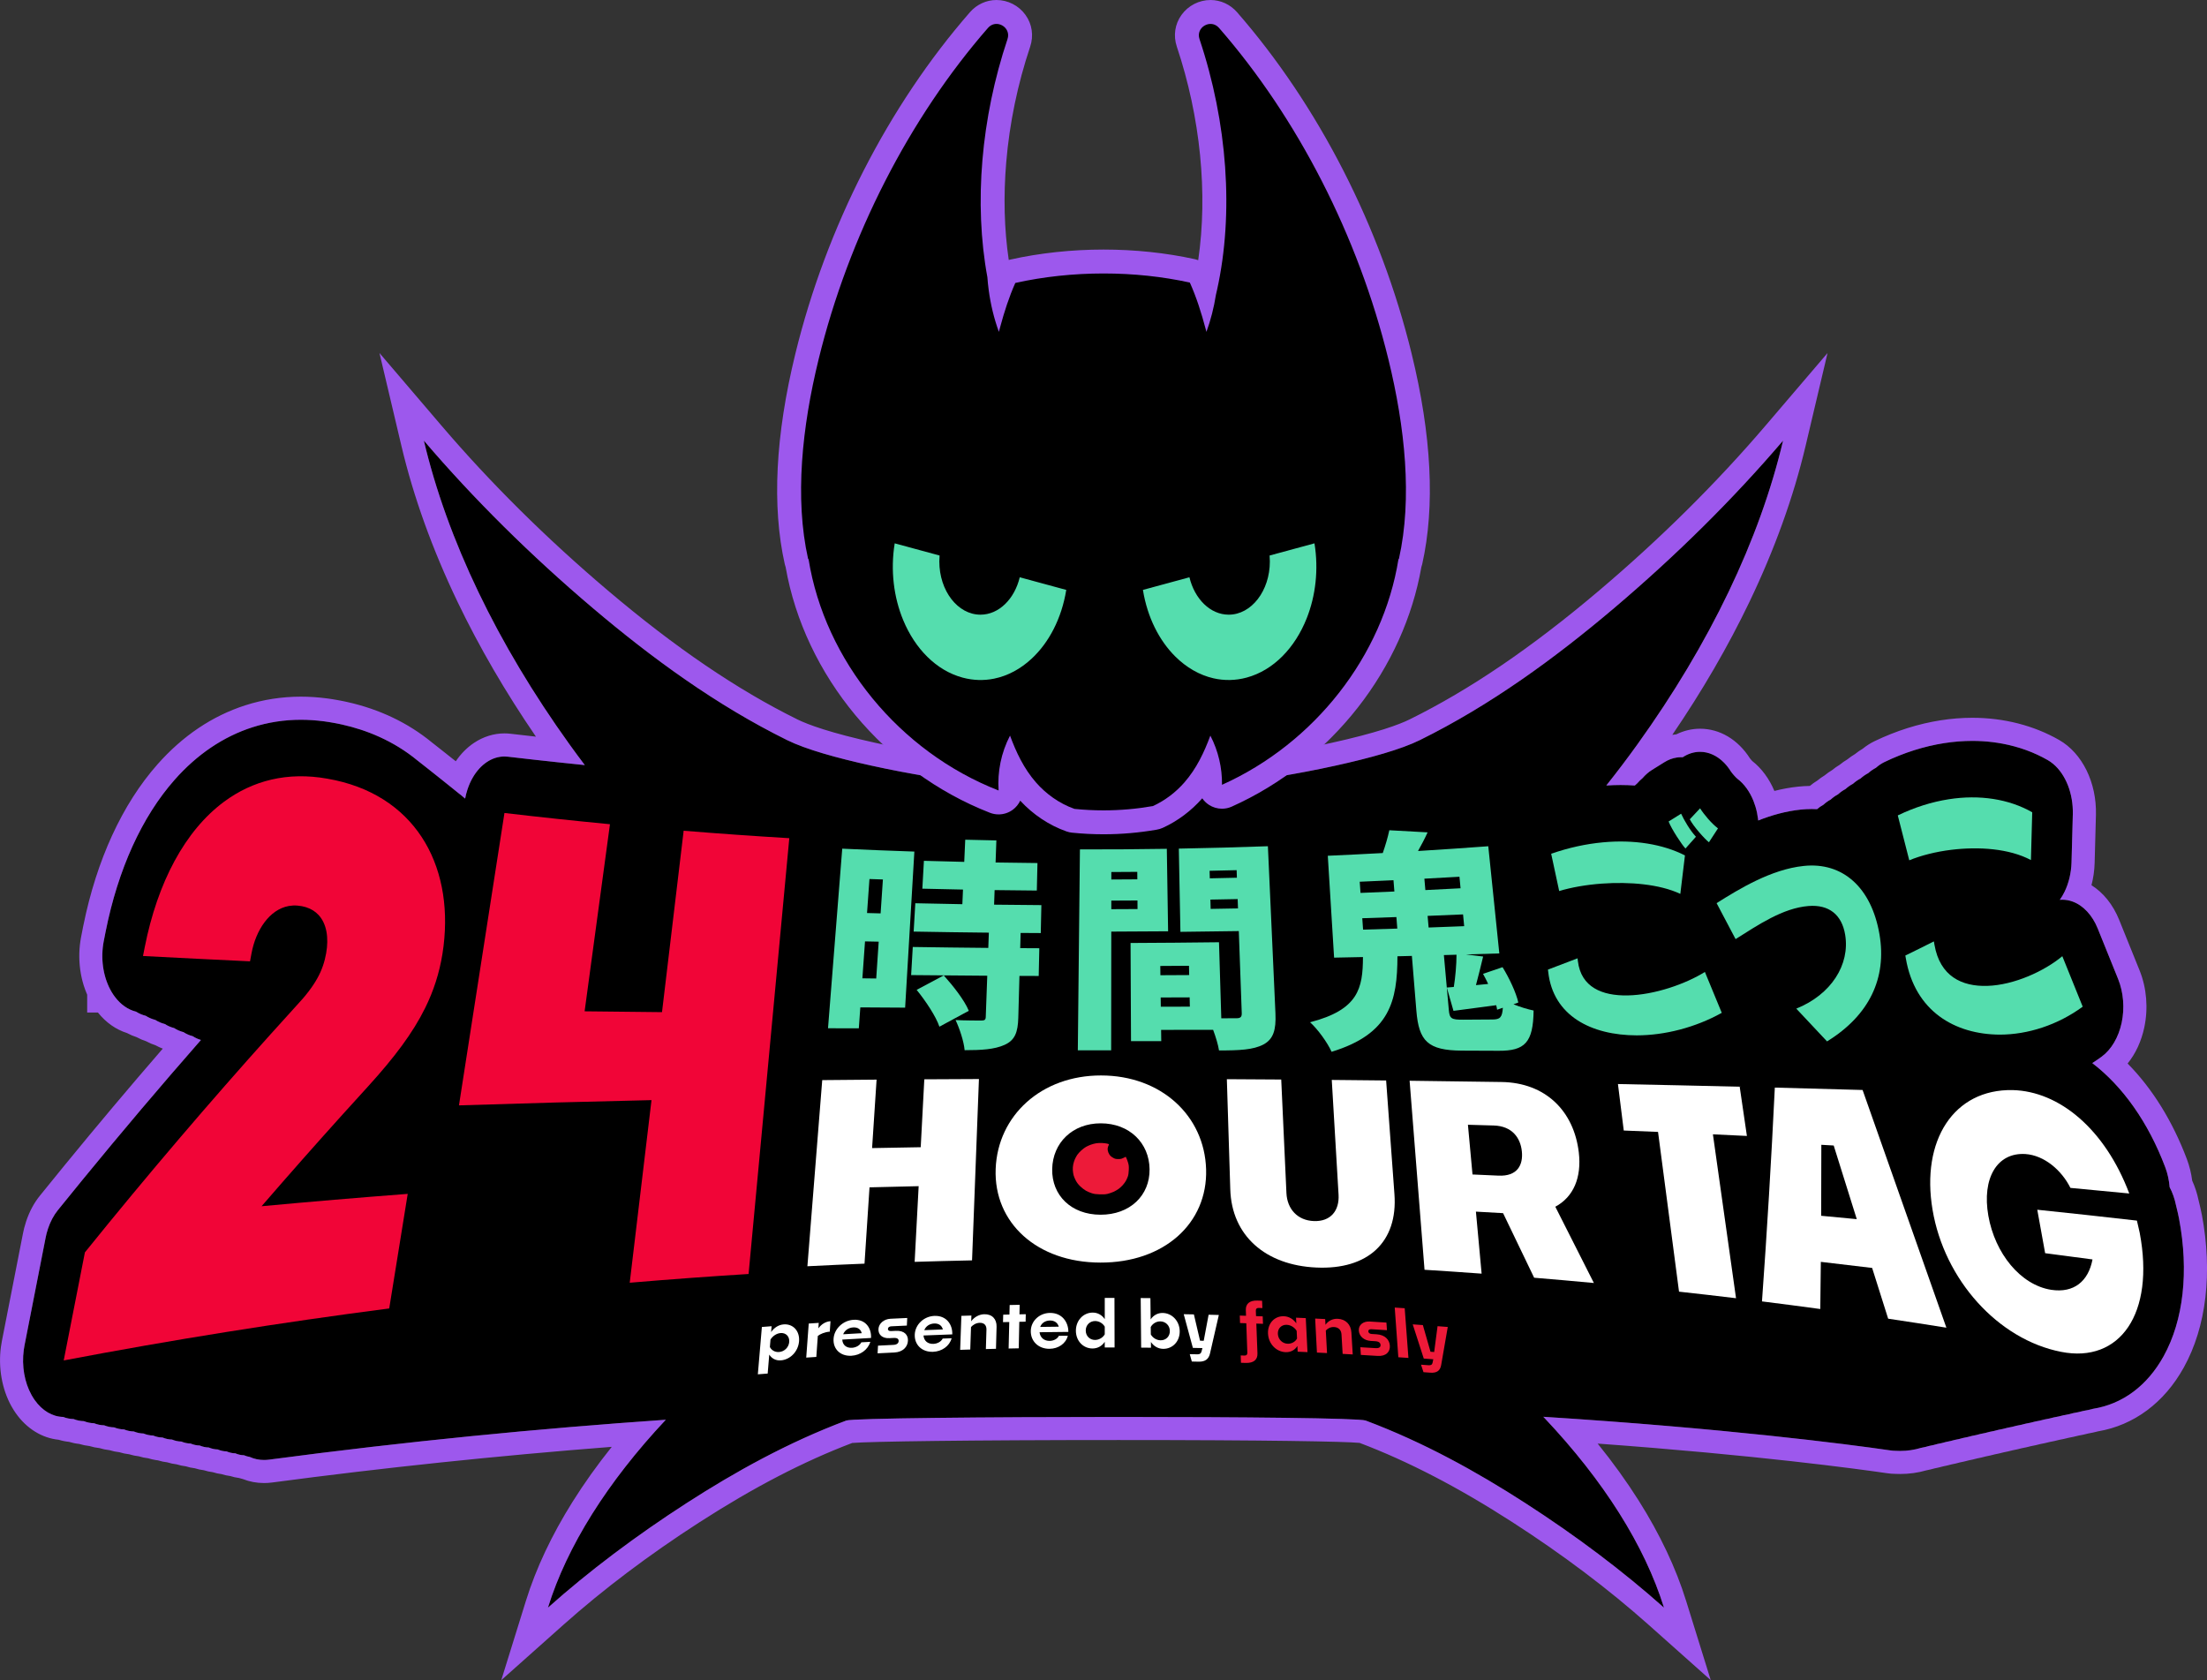
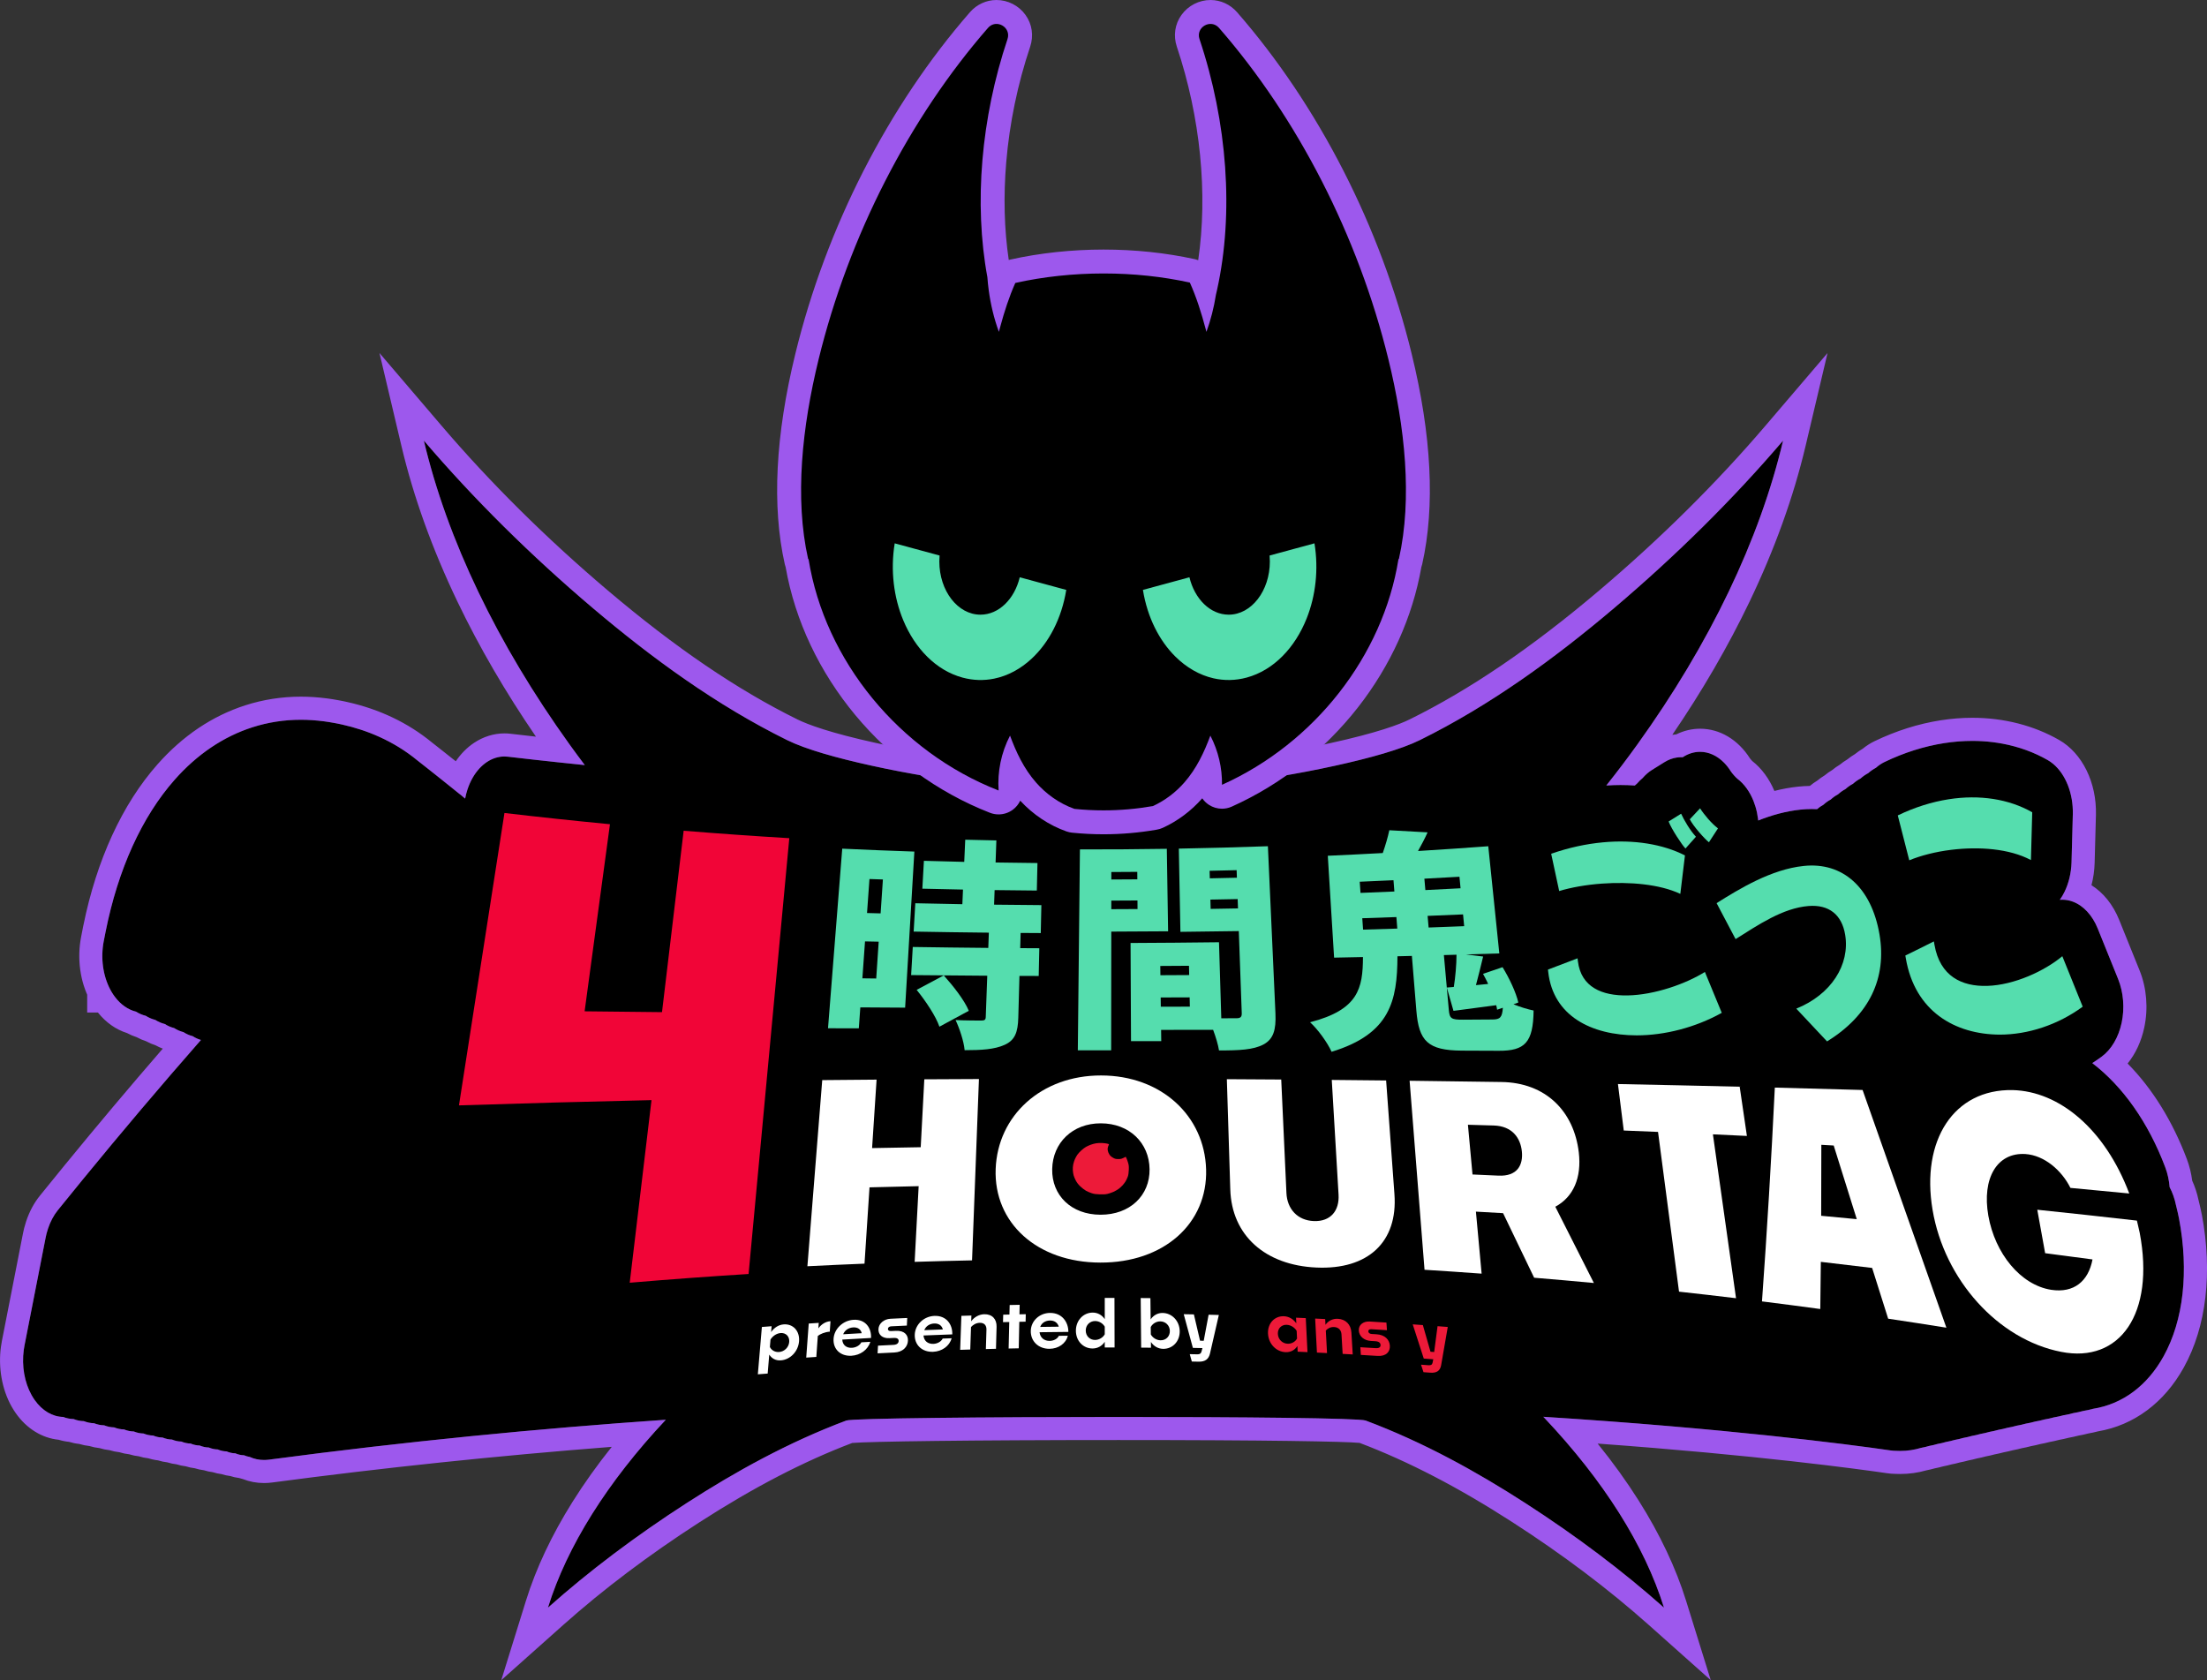
<svg xmlns="http://www.w3.org/2000/svg" viewBox="0 0 5715.89 4351.47" data-name="Layer 2" id="Layer_2">
  <rect x="0" y="0" width="5715.89" height="4351.47" fill="#333333" stroke="none" />
  <defs>
    <style>
      .cls-1 {
        fill: #55ddae;
      }

      .cls-2 {
        fill: #fff;
      }

      .cls-3 {
        fill: #9d58ed;
      }

      .cls-4 {
        fill: #f10537;
      }

      .cls-5 {
        fill: #ed1a39;
      }
    </style>
  </defs>
  <g data-name="PDS Layout" id="PDS_Layout">
    <path d="M5603.55,3512.4c-42.55,76.74-106.52,124-182.79,136.18-8.36,2.32-16.91,4.17-25.62,5.57-8.29,2.31-16.75,4.15-25.38,5.54-8.2,2.29-16.58,4.13-25.11,5.51-8.13,2.28-16.42,4.11-24.87,5.48-8.04,2.27-16.26,4.09-24.62,5.46-7.96,2.26-16.08,4.07-24.37,5.43-7.88,2.25-15.92,4.05-24.13,5.4-7.81,2.24-15.77,4.03-23.89,5.38-7.72,2.23-15.61,4.01-23.65,5.35-7.64,2.22-15.45,3.99-23.4,5.32-7.58,2.2-15.3,3.97-23.18,5.3-7.49,2.19-15.16,3.95-22.95,5.27-7.42,2.18-15,3.93-22.72,5.24-7.35,2.17-14.84,3.91-22.49,5.22-7.27,2.16-14.69,3.89-22.27,5.19-7.2,2.15-14.55,3.87-22.04,5.17-7.13,2.14-14.4,3.85-21.82,5.14-7.06,2.13-14.27,3.83-21.6,5.11-6.98,2.12-14.12,3.81-21.4,5.09-17.17,5.24-35.23,7.93-54.02,7.93-3.69,0-7.4-.11-11.13-.31h-.04c-4.54,0-9.15-.32-13.78-1-114.62-16.73-433.1-57.6-899.25-87.12.87.92,1.77,1.83,2.63,2.75,153.92,162.86,260.08,331.27,309.89,491.56-106-94.43-227.03-185.67-359.68-271.18-124.84-80.46-262.26-156.9-412.98-213.43-16.97-6.36-323.74-9.26-640.08-9.26-339.08,0-689.16,3.32-704.97,9.26-150.73,56.53-288.16,132.97-412.98,213.43-132.67,85.5-253.69,176.74-359.69,271.18,49.31-158.69,153.88-325.33,305.3-486.66-328.64,22.72-672.69,56.13-1027.33,103.32-4.49.6-8.91.89-13.31.89-13.04,0-25.61-2.63-37.06-7.9-5.02-.78-9.96-2.24-14.79-4.33-7.65-.15-15.2-1.85-22.47-4.99-7.74-.16-15.37-1.86-22.72-5.02-7.81-.16-15.52-1.87-22.94-5.04-7.9-.16-15.68-1.88-23.17-5.07-7.98-.16-15.84-1.89-23.42-5.09-8.06-.16-16-1.9-23.65-5.12-8.13-.16-16.16-1.9-23.88-5.14-8.22-.16-16.32-1.91-24.13-5.17-8.29-.16-16.48-1.92-24.36-5.2-2.98-.06-5.94-.28-8.88-.74-3.35-.53-6.66-1.31-9.94-2.35-1.95-.61-3.88-1.34-5.78-2.13-8.48-.16-16.82-1.94-24.87-5.25-8.55-.16-17-1.95-25.11-5.27-8.64-.17-17.16-1.96-25.36-5.3-8.74-.17-17.35-1.97-25.64-5.33-8.81-.17-17.51-1.98-25.87-5.35-8.91-.17-17.7-1.99-26.14-5.38-9-.17-17.87-2-26.41-5.41-9.09-.17-18.06-2.01-26.68-5.44-9.17-.17-18.23-2.02-26.94-5.46-27.68-.51-54.29-16.16-73.83-43.93-1.34-1.88-2.63-3.82-3.88-5.81-1.47-2.31-2.86-4.67-4.2-7.08-18.38-33.06-25.65-75.45-20.12-116.43.52-3.84,1.1-7.68,1.86-11.49l54.87-279.87c.67-3.41,1.42-6.78,2.26-10.11,1.1-4.39,2.42-8.67,3.82-12.88,6.02-18.08,14.62-34.37,25.4-47.74,21.22-26.32,42.48-52.46,63.76-78.48,100.86-123.28,202.57-243.4,306.94-362.46-7.45-2.1-14.65-5.4-21.48-9.84-8.26-2.05-16.26-5.56-23.82-10.45-8.35-2.06-16.43-5.59-24.07-10.5-8.43-2.07-16.61-5.62-24.32-10.55-8.52-2.08-16.77-5.65-24.56-10.6-8.59-2.09-16.93-5.67-24.79-10.66-8.7-2.1-17.12-5.7-25.06-10.71-20.67-4.98-39.79-18.39-54.89-38.51-.07-.1-.16-.19-.23-.29-1.05-1.41-2.06-2.89-3.08-4.37-.35-.52-.73-1-1.07-1.53-1.12-1.68-2.21-3.43-3.27-5.19-.22-.35-.45-.69-.67-1.05-.86-1.46-1.68-2.98-2.51-4.48-.38-.7-.78-1.38-1.16-2.09-.01,0-.01,0-.01,0h0c-.84-1.61-1.64-3.27-2.44-4.91-.32-.65-.65-1.28-.97-1.94-.81-1.76-1.58-3.57-2.35-5.37-.25-.57-.51-1.13-.75-1.7-.7-1.71-1.35-3.45-1.99-5.19-.26-.7-.55-1.38-.81-2.08-.57-1.58-1.07-3.19-1.6-4.79-.29-.89-.61-1.77-.9-2.66-.52-1.72-1-3.47-1.48-5.21-.23-.8-.48-1.59-.7-2.4-.44-1.68-.83-3.38-1.22-5.08-.22-.89-.45-1.78-.65-2.67-.35-1.61-.64-3.23-.94-4.85-.2-1.01-.42-2.01-.6-3.02-.26-1.41-.45-2.84-.67-4.26-.19-1.24-.41-2.47-.57-3.71-.16-1.12-.26-2.25-.39-3.38-.17-1.56-.38-3.11-.52-4.68-.12-1.24-.19-2.5-.28-3.74-.1-1.46-.23-2.91-.32-4.38-.07-1.35-.09-2.71-.13-4.06-.04-1.37-.12-2.74-.13-4.11-.01-1.06.03-2.13.03-3.19.01-1.67,0-3.33.04-5,.03-.97.1-1.94.15-2.91.07-1.76.13-3.53.26-5.29.06-.9.16-1.79.23-2.68.16-1.84.29-3.67.49-5.5.09-.72.2-1.44.29-2.16.23-2,.48-4,.78-6,.1-.7.25-1.39.36-2.09.33-2.01.65-4.01,1.05-6l2.87-14.64,1.57-8v-.02h0c.13-.68.28-1.33.41-2,32.18-161.58,93.98-297.52,178.86-393.51,58.34-65.99,126.48-111.75,201.06-135.72,40.18-12.92,82.24-19.53,125.63-19.53,19.42,0,39.28,1.34,59.29,3.96.7.09,1.39.17,2.09.26,2.05.28,4.09.6,6.16.9,1.41.21,2.82.4,4.22.62,1.44.23,2.86.48,4.3.72,2.02.33,4.02.66,6.04,1.02,3.34.58,6.72,1.2,10.13,1.86.39.08.8.16,1.19.24,1.29.25,2.57.5,3.86.76,1,.21,2.02.42,3.05.64.7.15,1.38.29,2.08.44,1.6.34,3.19.69,4.79,1.05.13.03.25.05.38.08,61.07,13.67,131.38,40.78,194.96,93.3,5.97,4.44,11.89,9.09,17.77,13.96,5.91,4.42,11.77,9.05,17.58,13.89,5.85,4.4,11.66,9,17.41,13.82,5.79,4.37,11.54,8.96,17.23,13.75,5.73,4.35,11.44,8.91,17.07,13.68,5.68,4.33,11.31,8.87,16.88,13.62,6.37,4.89,12.7,10.03,18.94,15.45.09-.03.07-.03.16-.06,1.57-8.22,3.61-16.12,6.1-23.64,1.89-5.7,4.02-11.19,6.37-16.44,2.37-5.25,4.95-10.26,7.75-15.01,19.57-33.25,49.23-53.75,81.45-53.75,2.95,0,5.92.17,8.91.52,22.53,2.64,45.13,5.22,67.78,7.75,43.8,4.89,87.74,9.55,131.56,14-13.46-17.79-26.62-35.61-39.46-53.44-187.44-260.71-316.75-530.32-377.4-786.93,129.1,151.17,276.5,297.24,438.05,434.11,152.05,128.81,319.41,251.18,502.99,341.68,48.2,23.76,127.53,46.06,218.35,66.02,197.83,43.49,399.28,65.24,600.74,65.24s402.91-21.75,600.74-65.24c90.8-19.96,170.12-42.26,218.32-66.01,183.56-90.5,350.94-212.87,502.97-341.68,161.57-136.88,308.96-282.94,438.05-434.11-60.65,256.61-189.95,526.22-377.4,786.93-25.53,35.51-52.38,71-80.44,106.27,12.44-.82,24.87-1.26,37.09-1.26s24.68.45,36.8,1.3c2-1.92,4.05-3.76,6.16-5.49,4.35-5.08,9.01-9.69,13.97-13.74,7.4-8.57,15.66-15.81,24.65-21.34,10.57-6.52,21.12-13.09,31.66-19.72,10.51-6.61,21.44-10.63,32.39-12.22,3.66-.53,7.3-.8,10.95-.8,1.39,0,2.79.04,4.18.11,14.28-9.42,29.67-14.05,44.99-14.05,22.11,0,44.07,9.63,62.42,28.42,6.13,6.26,11.85,13.54,17.03,21.82.83,1.28,2.05,2.94,3.48,4.75,1.44,1.82,3.11,3.8,4.81,5.73,3.4,3.86,6.95,7.51,9.23,9.25,17.61,13.41,31.85,33.35,41.39,57.16,3.8,9.52,6.87,19.67,9.09,30.26,1.1,5.3,2,10.71,2.69,16.21.17,1.41.29,2.83.44,4.24,35.07-13.88,71.71-24.18,109.67-28.15,9.6-1.03,19.42-1.57,29.02-1.57,4.62,0,9.19.14,13.75.38,5.2-4.53,10.71-8.37,16.49-11.45,5.88-5.41,12.18-9.93,18.83-13.46,5.94-5.44,12.31-9.98,19.02-13.52,6.01-5.47,12.44-10.03,19.22-13.59,6.07-5.49,12.57-10.08,19.41-13.66,6.13-5.52,12.7-10.13,19.61-13.73,6.18-5.55,12.82-10.18,19.8-13.8,6.26-5.58,12.95-10.23,20-13.87,6.91-6.13,14.34-11.19,22.21-14.98,50.63-24.37,102.65-40.85,154.59-48.97,24.39-3.84,48.96-5.79,73-5.79,17.72,0,35.25,1.07,52.43,3.19,8.59,1.06,17.1,2.38,25.52,3.95,42.07,7.88,81.71,22.19,117.16,42.48,5.1,2.91,9.94,6.33,14.55,10.21,32.2,27.15,51.91,76.69,50.58,130.16-1.03,41.52-2.16,83.45-3.37,124.62-.81,27.6-7.2,53.9-18.04,76.16-3.63,7.42-7.74,14.39-12.31,20.81,2.15-.18,4.31-.28,6.46-.28,9.04,0,18.12,1.62,27,4.9,13.73,5.07,26.43,13.88,37.45,25.74,5.5,5.93,10.58,12.61,15.17,19.97,4.57,7.36,8.65,15.38,12.12,23.99,17.54,43.34,35.17,86.99,52.88,130.95,13.88,34.43,17.16,75.19,9.12,113.03-8.06,37.84-26.77,69.56-51.88,87.95-7.93,5.8-16,11.32-24.21,16.58,78.51,60.05,144.91,152.98,188.96,269.85,6.16,16.3,9.93,33.77,11.37,51.48,7.37,13.92,13.02,29.77,16.52,47.04.39,1.71.9,3.74,1.42,5.87,2.09,8.6,4.47,18.35,6.37,28.42,25.9,136.69,11.73,263.4-39.92,356.56Z" />
    <g>
      <path d="M5702.24,3144.71c-2.19-11.61-4.88-22.62-7.03-31.46l-.41-1.67c-.25-1.01-.49-1.97-.7-2.85-3.72-18-9.28-35.11-16.58-51.05-2.48-19.35-7.1-38.06-13.76-55.76-37.19-98.61-89.61-182.92-153.5-247.58,20.58-25.32,35.49-57.26,43.16-93.25,10.57-49.69,6.26-102.19-12.14-147.84-17.74-43.99-35.54-88.08-52.91-131.02-15.91-39.33-40.84-70.28-71.71-89.68,4.82-18.41,7.62-37.74,8.19-57.43,1.22-41.4,2.35-83.41,3.38-124.88,2.09-83.42-35.28-159.48-95.2-193.77-65.75-37.63-143.5-57.53-224.83-57.53-27.15,0-54.84,2.19-82.31,6.52-57.67,9.02-115.31,27.24-171.22,54.16-10.63,5.11-20.82,11.62-30.37,19.38-6.98,4.06-13.7,8.72-20.11,13.94-6.91,4.04-13.57,8.69-19.92,13.88-6.85,4.03-13.44,8.65-19.73,13.81-6.76,4.01-13.3,8.61-19.52,13.74-6.71,3.99-13.17,8.57-19.32,13.67-6.65,3.98-13.05,8.53-19.15,13.61-6.58,3.96-12.91,8.49-18.94,13.54-.13.08-.26.16-.38.23-10.09.16-20.28.78-30.38,1.87-20.31,2.13-40.69,5.81-61.43,11.1-13.25-31.52-32.92-58.37-57.46-77.59-1.6-1.64-4.27-4.72-5.55-6.4-31.18-49.04-78.27-77.13-129.4-77.13-21.11,0-42.04,4.97-61.45,14.5-3.51.32-7.01.78-10.5,1.38,77.43-113.51,144.48-229.05,199.75-344.27,65.32-136.22,114.26-272.16,145.43-404.03l56.88-240.62-160.57,188.01c-127.02,148.74-272.11,292.51-431.23,427.32-174.26,147.63-334.8,256.78-490.76,333.67-27.12,13.37-84.65,34.85-204.71,61.24-192.69,42.37-390.5,63.85-587.9,63.85s-395.2-21.48-587.91-63.84c-120.08-26.4-177.61-47.88-204.73-61.25-155.98-76.89-316.51-186.04-490.76-333.67-159.12-134.8-304.21-278.58-431.25-427.32l-160.55-188.01,56.86,240.61c31.18,131.87,80.1,267.81,145.44,404.03,56.02,116.8,124.15,233.92,202.93,348.94-21.99-2.46-44.07-4.99-65.69-7.52-5.26-.62-10.6-.93-15.87-.93-27.52,0-54.74,8.47-78.71,24.49-18.23,12.19-34.1,28.19-47.31,47.67-2.86-2.29-5.76-4.55-8.67-6.76-5.71-4.75-11.6-9.42-17.54-13.92-5.76-4.77-11.7-9.47-17.7-13.98-5.82-4.8-11.83-9.52-17.88-14.06-61.81-50.73-135.43-85.92-218.81-104.59l-.57-.12c-1.7-.38-3.44-.76-5.18-1.13l-1.68-.35-.65-.14-.78-.16c-.87-.18-1.74-.37-2.61-.54-1.38-.28-2.77-.55-4.18-.83l-.33-.07-1.07-.21c-3.7-.72-7.48-1.41-11.19-2.05-1.67-.3-3.34-.57-4.99-.85l-1.51-.25-1.31-.22c-1.16-.2-2.32-.4-3.48-.58-1.18-.19-2.32-.35-3.48-.52l-1.29-.19-1.36-.21c-1.84-.28-3.69-.55-5.53-.8-.7-.09-1.36-.18-2.05-.26l-.36-.04c-22.57-2.96-45.13-4.46-66.99-4.46-49.27,0-97.7,7.54-143.93,22.4-85.52,27.49-162.08,78.98-227.56,153.04-91.09,103.03-157.39,247.22-191.87,417.25l-.07.16-.73,3.73-.19.68-.42,2.44-.03.13v.03l-1.42,7.22-2.86,14.64c-.57,2.84-.97,5.38-1.35,7.63v.1c-.17.92-.33,1.84-.48,2.76-.45,2.93-.75,5.45-1.03,7.69v.1c-.15.98-.28,1.96-.38,2.94-.26,2.35-.45,4.53-.58,6.28l-.07.82-.03.34c-.1,1.02-.2,2.05-.26,3.07-.17,2.36-.25,4.41-.32,6.05l-.04.9v.42c-.09,1.1-.13,2.2-.16,3.29-.06,1.83-.07,3.64-.07,5.44v1.67c-.03,1.18-.04,2.36-.03,3.54.03,1.45.07,2.91.13,4.36l.03.96.03.95c.04,1.43.09,2.85.16,4.27.07,1.56.19,3.11.32,4.66l.07,1.02.06.85c.09,1.34.19,2.68.3,4.01.16,1.67.35,3.34.55,5l.13,1.06.07.69c.13,1.23.26,2.47.42,3.7.19,1.37.39,2.7.61,4.03l.13.83.16,1c.22,1.52.45,3.03.71,4.53.2,1.15.44,2.34.68,3.53l.1.48.16.83c.28,1.52.64,3.4,1.1,5.51.22,1.02.48,2.12.75,3.22l.1.36.16.72c.38,1.62.84,3.64,1.44,5.86.28,1.05.57,2.08.87,3.1l.06.22.15.49c.48,1.75,1.09,3.93,1.83,6.3.33,1.08.7,2.17,1.06,3.25l.13.36.26.79c.49,1.54,1.12,3.45,1.89,5.59.33.93.71,1.92,1.1,2.91l.03.06.06.17c.7,1.85,1.55,4.15,2.58,6.64.38.92.74,1.77,1.13,2.62.26.63.55,1.32.87,2.05v46.29h27.78c20.76,25.89,46.6,44.11,75.39,53.2,8.04,4.37,16.39,7.93,24.94,10.66,7.97,4.34,16.23,7.89,24.71,10.61,7.88,4.32,16.06,7.85,24.46,10.56,6.01,3.31,12.19,6.15,18.52,8.52-85.97,99.24-169.63,198.63-254.22,302.04-22.11,27.02-43.65,53.53-64.03,78.8-15.23,18.88-27.2,41.22-35.59,66.39-2.09,6.3-3.7,11.73-5.05,17.1-1.12,4.36-2.12,8.83-2.99,13.27l-54.86,279.88c-.91,4.61-1.68,9.38-2.44,14.99-7.23,53.54,2.64,109.48,27.1,153.49,1.87,3.37,3.86,6.72,5.91,9.95,1.77,2.82,3.64,5.62,5.55,8.32,28.03,39.84,67.95,64.43,110.82,68.67,8.83,2.73,17.81,4.56,26.91,5.46,8.72,2.71,17.62,4.52,26.61,5.43,8.64,2.69,17.45,4.49,26.35,5.4,8.55,2.67,17.27,4.46,26.09,5.37,8.46,2.65,17.1,4.44,25.83,5.34,8.38,2.63,16.93,4.41,25.56,5.32,8.29,2.61,16.75,4.38,25.3,5.29,8.22,2.59,16.59,4.35,25.06,5.26,8.09,2.56,16.33,4.31,24.66,5.22.12.04.23.07.35.11,6.11,1.93,12.4,3.41,18.68,4.39,1.9.3,3.82.55,5.78.76,7.93,2.52,16.01,4.24,24.2,5.15,7.88,2.52,15.92,4.24,24.05,5.16,7.81,2.5,15.77,4.21,23.82,5.13,7.74,2.48,15.62,4.19,23.59,5.11,7.65,2.46,15.45,4.16,23.34,5.08,7.58,2.45,15.3,4.14,23.11,5.06,7.51,2.43,15.14,4.11,22.88,5.03,7.43,2.41,15,4.08,22.65,5,7.36,2.39,14.85,4.06,22.44,4.98,3.32,1.09,6.69,2.03,10.07,2.81,17.23,6.82,35.62,10.27,54.79,10.27,7.01,0,14.14-.48,21.19-1.42,287.43-38.24,582.57-69.22,879.29-92.33-37.73,47.21-71.65,94.77-101.44,142.26-54.1,86.23-94.75,172.48-120.81,256.38l-63.9,205.65,160.8-143.25c103.69-92.38,222.24-181.73,352.3-265.56,140.41-90.5,269.97-157.78,395.84-205.54,43.36-3.81,305.95-7.62,689.72-7.62s587.52,3.78,624.35,7.43c126.02,47.77,255.71,115.1,396.32,205.72,130.07,83.84,248.6,173.18,352.29,265.56l160.8,143.25-63.89-205.66c-26.33-84.75-67.52-171.88-122.42-258.97-31.2-49.47-66.83-98.98-106.58-148.09,410.57,29.82,673.51,65.64,749.97,76.8,6.85,1,13.81,1.54,20.72,1.62,4.34.22,8.67.32,12.88.32,23.26,0,46.09-3.19,67.97-9.49,7.2-1.38,14.34-3.08,21.31-5.07,7.27-1.38,14.49-3.09,21.53-5.1,7.36-1.39,14.65-3.11,21.76-5.12,7.43-1.39,14.79-3.12,21.96-5.15,7.52-1.4,14.97-3.14,22.21-5.18,7.59-1.41,15.1-3.15,22.41-5.2,7.66-1.41,15.26-3.16,22.66-5.23,7.74-1.42,15.42-3.18,22.89-5.26,7.81-1.42,15.55-3.19,23.1-5.28,7.9-1.43,15.74-3.21,23.36-5.31,7.98-1.44,15.9-3.23,23.59-5.33,8.06-1.44,16.04-3.24,23.82-5.36,8.13-1.45,16.2-3.26,24.07-5.39,8.22-1.46,16.37-3.27,24.32-5.42,8.3-1.46,16.53-3.29,24.55-5.44,8.39-1.47,16.71-3.3,24.81-5.47,8.48-1.48,16.88-3.32,25.06-5.5,8.56-1.48,17.06-3.33,25.32-5.53,8.64-1.49,17.22-3.35,25.56-5.56,46.38-7.92,89.09-26.22,126.99-54.4,38-28.25,70.09-65.7,95.37-111.3,58.42-105.35,74.89-246.23,46.38-396.7ZM5603.55,3512.4c-42.55,76.74-106.52,124-182.79,136.18-8.36,2.32-16.91,4.17-25.62,5.57-8.29,2.31-16.75,4.15-25.38,5.54-8.2,2.29-16.58,4.13-25.11,5.51-8.13,2.28-16.42,4.11-24.87,5.48-8.04,2.27-16.26,4.09-24.62,5.46-7.96,2.26-16.08,4.07-24.37,5.43-7.88,2.25-15.92,4.05-24.13,5.4-7.81,2.24-15.77,4.03-23.89,5.38-7.72,2.23-15.61,4.01-23.65,5.35-7.64,2.22-15.45,3.99-23.4,5.32-7.58,2.2-15.3,3.97-23.18,5.3-7.49,2.19-15.16,3.95-22.95,5.27-7.42,2.18-15,3.93-22.72,5.24-7.35,2.17-14.84,3.91-22.49,5.22-7.27,2.16-14.69,3.89-22.27,5.19-7.2,2.15-14.55,3.87-22.04,5.17-7.13,2.14-14.4,3.85-21.82,5.14-7.06,2.13-14.27,3.83-21.6,5.11-6.98,2.12-14.12,3.81-21.4,5.09-17.17,5.24-35.23,7.93-54.02,7.93-3.69,0-7.4-.11-11.13-.31h-.04c-4.54,0-9.15-.32-13.78-1-114.62-16.73-433.1-57.6-899.25-87.12.87.92,1.77,1.83,2.63,2.75,153.92,162.86,260.08,331.27,309.89,491.56-106-94.43-227.03-185.67-359.68-271.18-124.84-80.46-262.26-156.9-412.98-213.43-16.97-6.36-323.74-9.26-640.08-9.26-339.08,0-689.16,3.32-704.97,9.26-150.73,56.53-288.16,132.97-412.98,213.43-132.67,85.5-253.69,176.74-359.69,271.18,49.31-158.69,153.88-325.33,305.3-486.66-328.64,22.72-672.69,56.13-1027.33,103.32-4.49.6-8.91.89-13.31.89-13.04,0-25.61-2.63-37.06-7.9-5.02-.78-9.96-2.24-14.79-4.33-7.65-.15-15.2-1.85-22.47-4.99-7.74-.16-15.37-1.86-22.72-5.02-7.81-.16-15.52-1.87-22.94-5.04-7.9-.16-15.68-1.88-23.17-5.07-7.98-.16-15.84-1.89-23.42-5.09-8.06-.16-16-1.9-23.65-5.12-8.13-.16-16.16-1.9-23.88-5.14-8.22-.16-16.32-1.91-24.13-5.17-8.29-.16-16.48-1.92-24.36-5.2-2.98-.06-5.94-.28-8.88-.74-3.35-.53-6.66-1.31-9.94-2.35-1.95-.61-3.88-1.34-5.78-2.13-8.48-.16-16.82-1.94-24.87-5.25-8.55-.16-17-1.95-25.11-5.27-8.64-.17-17.16-1.96-25.36-5.3-8.74-.17-17.35-1.97-25.64-5.33-8.81-.17-17.51-1.98-25.87-5.35-8.91-.17-17.7-1.99-26.14-5.38-9-.17-17.87-2-26.41-5.41-9.09-.17-18.06-2.01-26.68-5.44-9.17-.17-18.23-2.02-26.94-5.46-27.68-.51-54.29-16.16-73.83-43.93-1.34-1.88-2.63-3.82-3.88-5.81-1.47-2.31-2.86-4.67-4.2-7.08-18.38-33.06-25.65-75.45-20.12-116.43.52-3.84,1.1-7.68,1.86-11.49l54.87-279.87c.67-3.41,1.42-6.78,2.26-10.11,1.1-4.39,2.42-8.67,3.82-12.88,6.02-18.08,14.62-34.37,25.4-47.74,21.22-26.32,42.48-52.46,63.76-78.48,100.86-123.28,202.57-243.4,306.94-362.46-7.45-2.1-14.65-5.4-21.48-9.84-8.26-2.05-16.26-5.56-23.82-10.45-8.35-2.06-16.43-5.59-24.07-10.5-8.43-2.07-16.61-5.62-24.32-10.55-8.52-2.08-16.77-5.65-24.56-10.6-8.59-2.09-16.93-5.67-24.79-10.66-8.7-2.1-17.12-5.7-25.06-10.71-20.67-4.98-39.79-18.39-54.89-38.51-.07-.1-.16-.19-.23-.29-1.05-1.41-2.06-2.89-3.08-4.37-.35-.52-.73-1-1.07-1.53-1.12-1.68-2.21-3.43-3.27-5.19-.22-.35-.45-.69-.67-1.05-.86-1.46-1.68-2.98-2.51-4.48-.38-.7-.78-1.38-1.16-2.09-.01,0-.01,0-.01,0h0c-.84-1.61-1.64-3.27-2.44-4.91-.32-.65-.65-1.28-.97-1.94-.81-1.76-1.58-3.57-2.35-5.37-.25-.57-.51-1.13-.75-1.7-.7-1.71-1.35-3.45-1.99-5.19-.26-.7-.55-1.38-.81-2.08-.57-1.58-1.07-3.19-1.6-4.79-.29-.89-.61-1.77-.9-2.66-.52-1.72-1-3.47-1.48-5.21-.23-.8-.48-1.59-.7-2.4-.44-1.68-.83-3.38-1.22-5.08-.22-.89-.45-1.78-.65-2.67-.35-1.61-.64-3.23-.94-4.85-.2-1.01-.42-2.01-.6-3.02-.26-1.41-.45-2.84-.67-4.26-.19-1.24-.41-2.47-.57-3.71-.16-1.12-.26-2.25-.39-3.38-.17-1.56-.38-3.11-.52-4.68-.12-1.24-.19-2.5-.28-3.74-.1-1.46-.23-2.91-.32-4.38-.07-1.35-.09-2.71-.13-4.06-.04-1.37-.12-2.74-.13-4.11-.01-1.06.03-2.13.03-3.19.01-1.67,0-3.33.04-5,.03-.97.1-1.94.15-2.91.07-1.76.13-3.53.26-5.29.06-.9.16-1.79.23-2.68.16-1.84.29-3.67.49-5.5.09-.72.2-1.44.29-2.16.23-2,.48-4,.78-6,.1-.7.25-1.39.36-2.09.33-2.01.65-4.01,1.05-6l2.87-14.64,1.57-8v-.02h0c.13-.68.28-1.33.41-2,32.18-161.58,93.98-297.52,178.86-393.51,58.34-65.99,126.48-111.75,201.06-135.72,40.18-12.92,82.24-19.53,125.63-19.53,19.42,0,39.28,1.34,59.29,3.96.7.09,1.39.17,2.09.26,2.05.28,4.09.6,6.16.9,1.41.21,2.82.4,4.22.62,1.44.23,2.86.48,4.3.72,2.02.33,4.02.66,6.04,1.02,3.34.58,6.72,1.2,10.13,1.86.39.08.8.16,1.19.24,1.29.25,2.57.5,3.86.76,1,.21,2.02.42,3.05.64.7.15,1.38.29,2.08.44,1.6.34,3.19.69,4.79,1.05.13.03.25.05.38.08,61.07,13.67,131.38,40.78,194.96,93.3,5.97,4.44,11.89,9.09,17.77,13.96,5.91,4.42,11.77,9.05,17.58,13.89,5.85,4.4,11.66,9,17.41,13.82,5.79,4.37,11.54,8.96,17.23,13.75,5.73,4.35,11.44,8.91,17.07,13.68,5.68,4.33,11.31,8.87,16.88,13.62,6.37,4.89,12.7,10.03,18.94,15.45.09-.03.07-.03.16-.06,1.57-8.22,3.61-16.12,6.1-23.64,1.89-5.7,4.02-11.19,6.37-16.44,2.37-5.25,4.95-10.26,7.75-15.01,19.57-33.25,49.23-53.75,81.45-53.75,2.95,0,5.92.17,8.91.52,22.53,2.64,45.13,5.22,67.78,7.75,43.8,4.89,87.74,9.55,131.56,14-13.46-17.79-26.62-35.61-39.46-53.44-187.44-260.71-316.75-530.32-377.4-786.93,129.1,151.17,276.5,297.24,438.05,434.11,152.05,128.81,319.41,251.18,502.99,341.68,48.2,23.76,127.53,46.06,218.35,66.02,197.83,43.49,399.28,65.24,600.74,65.24s402.91-21.75,600.74-65.24c90.8-19.96,170.12-42.26,218.32-66.01,183.56-90.5,350.94-212.87,502.97-341.68,161.57-136.88,308.96-282.94,438.05-434.11-60.65,256.61-189.95,526.22-377.4,786.93-25.53,35.51-52.38,71-80.44,106.27,12.44-.82,24.87-1.26,37.09-1.26s24.68.45,36.8,1.3c2-1.92,4.05-3.76,6.16-5.49,4.35-5.08,9.01-9.69,13.97-13.74,7.4-8.57,15.66-15.81,24.65-21.34,10.57-6.52,21.12-13.09,31.66-19.72,10.51-6.61,21.44-10.63,32.39-12.22,3.66-.53,7.3-.8,10.95-.8,1.39,0,2.79.04,4.18.11,14.28-9.42,29.67-14.05,44.99-14.05,22.11,0,44.07,9.63,62.42,28.42,6.13,6.26,11.85,13.54,17.03,21.82.83,1.28,2.05,2.94,3.48,4.75,1.44,1.82,3.11,3.8,4.81,5.73,3.4,3.86,6.95,7.51,9.23,9.25,17.61,13.41,31.85,33.35,41.39,57.16,3.8,9.52,6.87,19.67,9.09,30.26,1.1,5.3,2,10.71,2.69,16.21.17,1.41.29,2.83.44,4.24,35.07-13.88,71.71-24.18,109.67-28.15,9.6-1.03,19.42-1.57,29.02-1.57,4.62,0,9.19.14,13.75.38,5.2-4.53,10.71-8.37,16.49-11.45,5.88-5.41,12.18-9.93,18.83-13.46,5.94-5.44,12.31-9.98,19.02-13.52,6.01-5.47,12.44-10.03,19.22-13.59,6.07-5.49,12.57-10.08,19.41-13.66,6.13-5.52,12.7-10.13,19.61-13.73,6.18-5.55,12.82-10.18,19.8-13.8,6.26-5.58,12.95-10.23,20-13.87,6.91-6.13,14.34-11.19,22.21-14.98,50.63-24.37,102.65-40.85,154.59-48.97,24.39-3.84,48.96-5.79,73-5.79,17.72,0,35.25,1.07,52.43,3.19,8.59,1.06,17.1,2.38,25.52,3.95,42.07,7.88,81.71,22.19,117.16,42.48,5.1,2.91,9.94,6.33,14.55,10.21,32.2,27.15,51.91,76.69,50.58,130.16-1.03,41.52-2.16,83.45-3.37,124.62-.81,27.6-7.2,53.9-18.04,76.16-3.63,7.42-7.74,14.39-12.31,20.81,2.15-.18,4.31-.28,6.46-.28,9.04,0,18.12,1.62,27,4.9,13.73,5.07,26.43,13.88,37.45,25.74,5.5,5.93,10.58,12.61,15.17,19.97,4.57,7.36,8.65,15.38,12.12,23.99,17.54,43.34,35.17,86.99,52.88,130.95,13.88,34.43,17.16,75.19,9.12,113.03-8.06,37.84-26.77,69.56-51.88,87.95-7.93,5.8-16,11.32-24.21,16.58,78.51,60.05,144.91,152.98,188.96,269.85,6.16,16.3,9.93,33.77,11.37,51.48,7.37,13.92,13.02,29.77,16.52,47.04.39,1.71.9,3.74,1.42,5.87,2.09,8.6,4.47,18.35,6.37,28.42,25.9,136.69,11.73,263.4-39.92,356.56Z" class="cls-3" />
-       <path d="M848.07,2016.71c-103.32-18.59-193.68,4.66-267.99,59.78-100.85,74.8-172.05,208.39-205.28,376.77-1.48,7.55-2.96,15.09-4.44,22.64,92.31,4.88,184.71,9.49,277.17,13.82,1.32-7.06,2.64-14.12,3.95-21.18,11.08-59.12,46.03-113.07,96.45-122.15,2.61-.47,5.31-.69,8.01-.91,1.06-.09,2.09-.3,3.16-.35,3.76-.17,7.59-.1,11.5.24,16.01,1.34,29.35,5.7,40.2,12.5,5.41,3.4,10.22,7.41,14.4,11.95,20.92,22.72,26.62,58.81,19.5,99.01-7.91,44.29-26.49,82.13-78.29,137.19-21.92,24.07-43.94,48.41-66.08,73.06-154.94,172.5-315.08,359.37-480.44,564.39-18.29,93.29-36.58,186.58-54.87,279.87,280.43-53.34,561.5-98.25,843.03-134.65,15.97-98.92,31.94-197.83,47.9-296.75-126.27,9.64-252.43,20.31-378.49,32.02,70.58-81.65,140.13-160.3,208.63-236.29,22.83-25.33,45.55-50.36,68.16-75.11,67.15-73.87,114.87-137.18,146.87-202.04,22.02-44.66,36.67-90.04,44.8-140.14,1.1-6.96,2.06-13.88,2.9-20.77,25.84-213.6-77.07-394.14-300.73-432.89Z" class="cls-4" />
      <path d="M1770.59,2151.49c-18.7,156.6-37.38,313.2-56.06,469.8-66.82-.66-133.63-1.38-200.42-2.16,21.88-161.51,43.75-323.02,65.63-484.53-91.12-8.74-182.21-18.43-273.25-29.09-39.27,252.41-78.54,504.82-117.82,757.23,166.09-5.34,332.32-9.87,498.66-13.58-18.8,157.64-37.61,315.28-56.41,472.92,102.57-8.68,205.19-16.23,307.84-22.64,35.14-376.22,70.3-752.43,105.45-1128.65-91.24-5.47-182.46-11.9-273.62-19.3Z" class="cls-4" />
      <path d="M2517.5,3264.15c5.95-156.54,11.89-313.07,17.84-469.61-47.16.19-94.33.42-141.48.7-3.11,58.62-6.2,117.25-9.31,175.87-41.98.66-83.96,1.41-125.93,2.26,3.88-59.09,7.75-118.19,11.63-177.28-46.93.36-93.86.77-140.77,1.23-12.8,160.69-25.61,321.38-38.41,482.07,49.3-2.5,98.6-4.75,147.91-6.73,4.33-65.87,8.64-131.74,12.96-197.61,42.42-1.15,84.85-2.17,127.28-3.07-3.47,65.35-6.92,130.69-10.38,196.04,49.55-1.54,99.09-2.83,148.65-3.85Z" class="cls-2" />
      <path d="M3123.69,3028.43c-4.11-139.4-117.02-243.26-272.25-243.16-153.91-.18-267.59,103.27-272.77,242.22-5.21,139.69,107.47,242.08,270.87,242.4,164.79.67,278.3-101.33,274.15-241.46ZM2850.03,3145.94c-75.66-.15-126.28-50.26-124.97-118.22,1.31-67.93,52.41-118.57,125.9-118.48,74.17.07,125.53,50.89,126.32,118.92.78,68.06-50.91,117.99-127.25,117.79Z" class="cls-2" />
      <path d="M3589.92,2798.27c-46.93-.52-93.85-.99-140.78-1.42,5.85,98.99,11.71,197.99,17.58,296.98,2.51,41.64-20.45,70.09-63.77,68.55-42.62-1.5-69.36-31.39-71.22-72.56-4.49-98.01-8.99-196.02-13.49-294.03-46.95-.34-93.88-.63-140.83-.87,2.95,94.9,5.91,189.8,8.86,284.7,3.37,120.57,91.24,197.28,223,203.1,133.16,6.1,211.61-65.68,202.13-190.66-7.17-97.93-14.33-195.85-21.48-293.78Z" class="cls-2" />
      <path d="M4088.92,2984.62c-12.53-106.68-85.71-181.07-201.01-182.42-79.04-1.21-158.1-2.29-237.17-3.23,12.88,163.18,25.77,326.36,38.64,489.54,49.3,3.08,98.58,6.41,147.87,10.01-4.92-53.53-9.84-107.07-14.78-160.6,23.47,1.28,46.92,2.6,70.38,3.97,26.48,55.24,53.29,110.97,80.42,167.21,51.59,4.27,103.16,8.82,154.72,13.65-33.77-66.65-67.08-132.47-99.9-197.53,47.32-25.43,68.37-75.66,60.84-140.6ZM3880.62,3044.69c-22.33-1.03-44.67-2.03-66.99-2.99-3.95-42.91-7.9-85.83-11.85-128.75,22.27.62,44.55,1.26,66.82,1.92,48.05,1.38,69.26,32.39,72.84,66.86,3.66,35.17-11.37,65.31-60.82,62.96Z" class="cls-2" />
      <path d="M4505.63,2814.43c-105.04-2.55-210.16-4.86-315.32-6.93,5.01,40.12,10.03,80.24,15.04,120.36,29.6,1.17,59.2,2.37,88.78,3.61,18.12,137.91,36.25,275.81,54.36,413.72,49.21,5.4,98.42,11.06,147.63,16.98-19.96-141.48-39.91-282.96-59.87-424.44,29.35,1.35,58.71,2.74,88.04,4.17-6.23-42.49-12.46-84.98-18.68-127.46Z" class="cls-2" />
      <path d="M4596.61,2816.7c-9.15,188.77-20.24,373.21-33.27,553.72,50.34,6.3,100.67,12.88,150.99,19.73.55-40.55,1.02-81.25,1.42-122.13,44.29,5.07,88.6,10.31,132.87,15.74,13.76,43.63,27.61,87.44,41.52,131.45,50.29,7.49,100.54,15.25,150.78,23.29-74.24-210.42-146.57-415.48-217.02-615.6-75.72-2.19-151.5-4.26-227.29-6.2ZM4716.64,3148.69c.3-60.92.44-122.2.42-183.85,10.68.61,21.35,1.22,32.04,1.83,19.74,63.19,39.66,126.76,59.74,190.73-30.73-2.98-61.46-5.88-92.2-8.72Z" class="cls-2" />
      <path d="M5534.34,3161.18c-85.94-9.86-171.94-19.24-258-28.15,6.78,37.51,13.57,75.01,20.35,112.52,40.91,5.27,81.8,10.67,122.68,16.2-10.71,56.45-48.09,87.6-106.87,78.67-79.39-12.35-145.81-94.2-162.92-191.9-16.97-96.83,22.43-164.46,96.09-159.74,48.51,3.3,93.55,41.55,116.51,87.67,50.81,4.69,101.62,9.53,152.38,14.5-63.05-167.2-181.52-264.86-302.06-267.82-152.32-2.95-237.71,129.94-207.4,310,30.43,180.98,169.31,335.97,333.11,367.96,152.02,30.06,243.1-98.84,203.42-308.21-1.74-9.28-6.05-25.22-7.29-31.71Z" class="cls-2" />
      <path d="M2370.55,2339.27c-1.42,24.46-2.85,48.92-4.27,73.39,64.9,1.18,129.81,2.12,194.73,2.79-.48,13.16-.97,26.32-1.45,39.47-65.21-.58-130.4-1.37-195.58-2.39-1.41,24.27-2.83,48.54-4.24,72.81,65.72.7,131.45,1.26,197.18,1.66-1.32,35.66-2.63,71.31-3.93,106.97-.28,7.44-3.31,9.15-12.22,9.13-8.9-.02-41.04-.08-65.93-1.28,10.29,21.84,21.41,55.1,23.44,78.02,43.16-.05,76.82-1.81,103.53-13.82,26.71-12.01,34.43-32.53,35.45-70.19,1-36.14,2-72.27,2.99-108.4,16.64.07,33.26.13,49.89.18.52-23.94,1.05-47.87,1.58-71.81-16.51-.07-33-.16-49.49-.26.36-13.12.71-26.25,1.07-39.37,17.39.12,34.78.23,52.17.31.52-24.12,1.05-48.25,1.57-72.38-40.82-.26-81.63-.64-122.45-1.16.45-12.58.9-25.16,1.35-37.74,36.44.52,72.87.91,109.32,1.19.55-23.75,1.1-47.5,1.65-71.25-36.16-.33-72.31-.81-108.45-1.42.68-19.06,1.36-38.12,2.03-57.18-26.88-.51-53.77-1.12-80.64-1.8-.86,19.13-1.71,38.26-2.57,57.38-34.81-.79-69.64-1.7-104.45-2.74-1.36,24.05-2.71,48.1-4.06,72.15,35.1.88,70.2,1.65,105.3,2.31-.57,12.62-1.13,25.25-1.68,37.87-40.63-.69-81.25-1.51-121.85-2.45Z" class="cls-1" />
      <path d="M2228.13,2608.96c38.67.25,77.37.49,116.06.69,7.97-134.73,15.94-269.47,23.91-404.2-62.26-2.08-124.52-4.59-186.79-7.53-12.28,155.03-24.56,310.07-36.84,465.1,26.59.07,53.19.13,79.8.19,1.28-18.08,2.57-36.16,3.86-54.24ZM2251.8,2276.52c11.6.4,23.21.8,34.81,1.18-1.97,29.27-3.95,58.54-5.92,87.82-11.73-.3-23.44-.61-35.16-.93,2.09-29.36,4.18-58.71,6.27-88.07ZM2240.29,2438.07c11.82.24,23.63.49,35.45.72-2.15,31.79-4.28,63.58-6.43,95.37-11.95-.14-23.88-.29-35.83-.45,2.26-31.88,4.54-63.77,6.81-95.65Z" class="cls-1" />
      <path d="M2374.02,2563.61c23.68,29.08,50.1,68.9,58.94,95.36,25.51-13.76,50.88-27.47,76.15-41.15-11.34-27.54-40.41-64.39-64.87-91.66-23.31,12.45-46.71,24.93-70.22,37.45Z" class="cls-1" />
      <path d="M3303.27,2624.61c-6.52-144.34-13.04-288.68-19.55-433.02-76.88,2.74-153.77,4.8-230.68,6.18,1.38,71.85,2.74,143.69,4.12,215.54,50.42-.5,100.83-1.15,151.23-1.96,2.54,70.82,5.08,141.64,7.62,212.46.36,9.78-3.09,13.26-13.78,13.28-13.08.04-26.14.07-39.21.11-1.97-65.64-3.96-131.29-5.94-196.93-76.34.95-152.69,1.58-229.04,1.9.39,84.71.77,169.42,1.16,254.13,26.12,0,52.22,0,78.33.01-.13-9.7-.25-19.41-.38-29.11,44.9-.03,89.8-.06,134.71-.11,7.07,18.92,13.05,39.01,15.26,53.36,52.75.07,88.7-1.57,115.06-15.4,25.75-13.83,33.01-37.6,31.08-80.43ZM3132.72,2255.22c23.34-.49,46.69-1.03,70.03-1.63.23,6.53.46,13.05.7,19.58-23.39.57-46.79,1.09-70.17,1.56-.19-6.5-.36-13-.55-19.5ZM3135.49,2353.89c-.23-8.03-.45-16.06-.68-24.09,23.55-.4,47.08-.85,70.61-1.35.29,8.06.58,16.12.87,24.18-23.59.46-47.19.88-70.8,1.26ZM3005,2501.68c24.77-.13,49.55-.28,74.33-.46.16,8.01.33,16.02.51,24.03-24.84.16-49.68.29-74.53.4-.1-7.99-.2-15.98-.3-23.97ZM3006.38,2607.27c-.1-7.99-.22-15.98-.32-23.97,25-.07,50.01-.16,75.01-.26.17,8.01.33,16.02.51,24.03-25.07.08-50.13.15-75.2.2Z" class="cls-1" />
      <path d="M2878.1,2412.71c49.05-.12,98.1-.4,147.16-.82-1.1-71.2-2.21-142.4-3.31-213.6-75.01,1.17-150.03,1.69-225.05,1.56-1.81,173.45-3.64,346.89-5.47,520.34,28.79,0,57.56,0,86.35,0,.1-102.5.22-205,.33-307.49ZM2878.26,2258.39c22.4-.09,44.78-.23,67.18-.42.04,6.46.09,12.92.13,19.38-22.46.18-44.89.32-67.33.4,0-6.45.01-12.91.01-19.36ZM2878.18,2332.42c22.57-.07,45.16-.19,67.75-.35.04,7.41.09,14.82.15,22.23-22.65.15-45.28.26-67.92.32,0-7.4.01-14.81.03-22.21Z" class="cls-1" />
      <path d="M3392.94,2647.49c19.99,17.98,45.31,53.02,55.71,76.48,151.87-46.29,170.18-132.13,170.59-247.37,12.46-.3,24.91-.61,37.37-.92,3.88,47.3,7.75,94.6,11.63,141.9,6.37,78.38,29.35,102.97,118.06,103.39,31.75.13,63.48.25,95.21.39,67.69.33,89.35-21.2,90.34-104.29-14.57-2.96-34.77-8.95-52.11-16.17,4.18-1.5,8.38-3,12.56-4.51-5.68-25.4-23.23-62.94-40.85-91.54-16.82,5.81-33.68,11.58-50.56,17.29,4.37,8.5,9.33,16.99,13.2,26.14-10.51,1.03-21.02,2.05-31.53,3.06,6.11-22.14,12.32-48.67,18.58-74.06-14.81-1.81-29.63-3.62-44.44-5.43,28.8-.85,57.59-1.73,86.37-2.65-9.54-92.52-19.06-185.04-28.6-277.56-60.65,4.5-121.3,8.61-181.97,12.33,8.39-15.03,17.22-31.36,24.79-48.29-33.08-1.75-66.11-3.57-99.11-5.48-3.7,17.61-9.97,38.95-16.98,59.05-47.45,2.59-94.9,4.94-142.35,7.05,5.43,87.94,10.86,175.89,16.3,263.83,24.91-.48,49.84-.98,74.75-1.51-.28,80.97-11.47,136.38-136.96,168.87ZM3874.97,2603.32c.97,3.69,1.99,7.98,2.37,11.67,4.96-1.69,9.93-3.39,14.89-5.09-1.55,25.31-7.59,30.28-26.59,30.41-25.53.18-51.07.34-76.62.51-30.3.19-34.72-2.82-36.74-25.19-1.74-19.35-3.47-38.71-5.21-58.06h0c-2.53-28.03-5.04-56.06-7.56-84.08,10.89-.3,21.79-.61,32.69-.92-.01,24.98-2.85,57.9-6.98,83.47-6.05.51-12.11,1.02-18.15,1.52h0c5.73,20.1,11.5,40.22,17.29,60.38,36.93-4.78,73.8-9.65,110.62-14.62ZM3792.05,2398.64c-30.7,1.22-61.39,2.38-92.09,3.47-.87-10.04-1.74-20.08-2.61-30.12,30.6-1.22,61.2-2.5,91.8-3.84.96,10.16,1.93,20.32,2.9,30.48ZM3779.83,2270.62c.96,9.96,1.9,19.91,2.86,29.87-30.38,1.62-60.77,3.17-91.15,4.65-.86-9.84-1.7-19.68-2.55-29.51,30.28-1.58,60.56-3.25,90.85-5ZM3521.52,2283.53c29.15-1.23,58.3-2.53,87.45-3.92.77,9.74,1.54,19.49,2.31,29.23-29.24,1.28-58.49,2.5-87.72,3.64-.68-9.65-1.36-19.3-2.03-28.95ZM3528.14,2378.07c29.45-.94,58.91-1.95,88.36-3.01.78,9.94,1.57,19.89,2.35,29.83-29.56.96-59.1,1.87-88.65,2.72-.68-9.85-1.38-19.7-2.06-29.54Z" class="cls-1" />
      <path d="M4425.95,2181.37c7.84-11.93,15.65-23.93,23.43-36.01-16.85-12.84-36.25-35.89-46.31-51.95-8.88,9.55-17.78,19.03-26.71,28.45,9.22,18.04,38.29,50.65,49.59,59.51Z" class="cls-1" />
      <path d="M4392.3,2167.04c-15.08-16.26-30.4-42.21-38.4-59.68-10.77,6.77-21.56,13.49-32.37,20.15,7.03,18.74,33.85,59.78,43.64,70.02,9.07-10.1,18.12-20.26,27.13-30.49Z" class="cls-1" />
      <path d="M4148.49,2288.42c71.52-5.13,149.58,1.28,203.38,26.57,4.06-33.03,8.06-66.23,11.98-99.61-57.43-29.31-132.39-41.34-212.39-33.87-43.54,4.04-88.55,13.69-134.06,29.59,6.9,32.14,13.81,64.32,20.74,96.55,30.56-9.29,69.64-16.3,110.36-19.24Z" class="cls-1" />
      <path d="M4238.93,2681.43c72.64-.1,151.77-20.23,220.25-58.36-14.66-35.49-29.22-70.79-43.68-105.89-48.75,30.46-129.94,59.55-200.21,60.81-65.75,1.19-120.68-21.15-128.72-88.78-.29-2.44-.58-4.89-.87-7.33-25.48,9.88-51.03,19.61-76.65,29.2.23,2.01.45,4.02.68,6.03,12.66,114.05,111.72,164.09,229.2,164.32Z" class="cls-1" />
      <path d="M4494.98,2432.13c57.69-36.14,121.97-80.41,188.98-85.72,52.61-4.16,86.16,22.26,94.79,74.32,12.88,77.5-36.02,155-126.54,191.48,26.38,27.89,52.93,56.16,79.64,84.85,109.77-67.62,155.02-164.15,135.89-276.83-20.76-121.69-95.24-188.44-196.58-177.55-83.91,8.77-166.39,59.23-225.34,96.29,16.29,30.83,32.68,61.89,49.17,93.16Z" class="cls-1" />
      <path d="M5053.65,2200.87c71.25-8.68,150.12-3.31,206.24,26.56,1.2-40.98,2.32-82.23,3.35-123.75-60.19-34.45-136.59-46.27-216.27-33.72-43.39,6.78-87.71,20.56-131.91,41.83,9.87,38.66,19.79,77.41,29.73,116.25,29.76-12.31,68.32-22.21,108.86-27.17Z" class="cls-1" />
      <path d="M5010.06,2446.9c-.51-2.96-1.03-5.92-1.55-8.87-24.55,12.45-49.18,24.65-73.88,36.64.41,2.42.83,4.84,1.25,7.26,23.39,136.94,126.8,197.18,243.84,197.59,72.35-.16,149.33-24.84,214.27-72.39-17.7-43.89-35.29-87.47-52.8-130.74-46.03,38.33-124.44,74.76-194.44,76.89-65.5,1.99-122.39-24.59-136.69-106.38Z" class="cls-1" />
      <path d="M2917.67,3000.25c-.71-1.46-1.41-2.93-2.1-4.39-10.81,5.59-12.38,5.95-18.99,5.92-6.47-.02-8.26-.41-12.92-2.81-2.98-1.54-6.66-4.23-8.26-6.01-1.58-1.78-3.75-5.42-4.83-8.08-1.09-2.66-1.95-6.61-1.92-8.76.03-2.16.64-5.37,1.36-7.14.73-1.77,1.63-3.84,1.99-4.6.51-1.07-.54-1.66-4.6-2.6-2.87-.66-9.06-1.4-13.72-1.61,0,0,0,.01.01.02-4.81-.22-11.5.14-15.46.84-3.83.67-9.9,2.32-13.47,3.66-3.57,1.34-8.96,3.78-11.98,5.42-3,1.65-8.65,5.9-12.56,9.47-3.89,3.56-8.58,8.75-10.38,11.52-1.83,2.77-4.51,7.73-6.01,11.03-1.5,3.3-3.38,9.31-4.24,13.37-.93,4.47-1.38,10.29-1.12,14.75.23,4.06,1.12,10.06,1.99,13.36.87,3.29,3.43,9.5,5.71,13.79,2.98,5.59,6.26,9.85,11.63,15.07,4.17,4.03,10.63,9.05,14.55,11.25,3.86,2.2,10.66,5.12,15.1,6.5,6.59,2.06,10.35,2.59,20.69,2.95,9.61.33,14.33.06,19.71-1.1,3.88-.86,10.71-3.12,15.16-5.05,4.44-1.95,10.79-5.51,14.08-7.94,3.3-2.44,8.17-6.9,10.83-9.92,2.66-3.02,6.14-7.79,7.74-10.56,1.6-2.78,3.89-7.75,5.08-11.04,1.55-4.28,2.32-9.15,2.67-17.05.41-9.22.16-12.3-1.57-18.45-1.12-4.06-3.02-9.37-4.17-11.78Z" class="cls-5" />
      <path d="M2029.7,3429.95c-12.86.95-24.61,8.32-32.6,19.85.42-5.04.84-10.07,1.26-15.11-8.41.64-16.8,1.29-25.19,1.95-3.48,40.87-6.97,81.75-10.45,122.62,8.49-.67,16.98-1.33,25.48-1.98,1.35-16.37,2.71-32.74,4.06-49.11,6.4,10.26,17.2,15.93,29.99,14.98,24.33-1.8,45.2-23.04,47.21-49.64,2-26.77-15.69-45.35-39.76-43.57ZM2017.82,3501.48c-11.31.84-20.24-5.13-23.92-13.04.52-6.41,1.06-12.82,1.6-19.23,5.21-8.42,15.02-15.99,26.28-16.83,13.43-1,23.33,8.53,22.21,22.95-1.1,14.25-12.66,25.14-26.16,26.15Z" class="cls-2" />
      <path d="M2119.45,3440.26c.33-4.75.67-9.49,1-14.24-8.64.57-17.27,1.14-25.91,1.73-2.16,29.4-4.33,58.8-6.5,88.2,8.72-.59,17.43-1.17,26.14-1.74,1.29-18.13,2.58-36.26,3.88-54.39,5.76-4.65,18.09-10.23,30.98-11.04.62-9.03,1.23-18.07,1.86-27.1-13.05.82-24.04,8.37-31.44,18.58Z" class="cls-2" />
      <path d="M2210.69,3418.07c-27.52,1.58-50.1,23.33-51.84,48.88-1.84,27.11,17.83,45.85,46.38,44.21,22.5-1.29,42.66-15.19,48.78-36.03-7.72.41-15.45.83-23.17,1.26-4.31,8.27-14.28,13.61-24.32,14.19-14.43.83-24.27-7.12-25.17-21.25,24.84-1.49,49.66-2.89,74.5-4.22,1.44-25.19-13.82-48.85-45.16-47.05ZM2183.71,3455.53c4.12-10.32,13.95-17.06,25.94-17.75,11.98-.69,19.79,5.03,22.08,14.98-16.01.89-32.01,1.81-48.02,2.77Z" class="cls-2" />
      <path d="M2320.22,3446.66c-4.18.2-8.38.4-12.56.61-5.27.26-8.25-1.99-8.03-5.76.19-3.6,3.24-6.31,8.68-6.58,13.46-.66,26.9-1.29,40.34-1.9.33-6.57.65-13.14.97-19.7-14.44.65-28.9,1.34-43.35,2.04-16.85.82-30.34,12.13-31.15,26.53-.84,14.74,10.06,24.6,28.1,23.71,3.83-.19,7.65-.37,11.48-.56,9.84-.47,12.93,3.15,12.67,8.12-.28,5.49-4.3,9.43-13.79,9.89-13.21.64-26.42,1.29-39.62,1.98-.38,6.63-.75,13.26-1.12,19.88,14.44-.75,28.89-1.46,43.35-2.15,22.5-1.07,34.49-14.76,35.25-30.35.73-15.07-9.06-26.79-31.24-25.74Z" class="cls-2" />
      <path d="M2420.11,3407.95c-27.55,1.08-49.72,22.4-50.95,47.93-1.29,27.08,18.8,46.19,47.37,45.08,22.53-.88,42.43-14.41,48.12-35.13-7.72.27-15.45.55-23.17.83-4.15,8.19-14.04,13.35-24.08,13.74-14.43.56-24.46-7.57-25.64-21.72,24.85-1.03,49.69-1.97,74.54-2.84.93-25.17-14.84-49.11-46.19-47.9ZM2393.83,3444.92c3.9-10.25,13.63-16.8,25.62-17.27,11.99-.47,19.92,5.4,22.43,15.39-16.01.59-32.04,1.22-48.05,1.88Z" class="cls-2" />
      <path d="M2548.73,3403.67c-13.06.36-25.8,7.59-33.42,18.25.16-4.97.33-9.93.49-14.9-8.65.26-17.3.54-25.94.82-1.06,29.34-2.1,58.69-3.15,88.03,8.72-.29,17.43-.56,26.16-.83.65-19.41,1.29-38.82,1.95-58.23,4.53-5.1,12.53-10.65,22.34-10.93,12.54-.36,17.96,7.2,17.65,17.65-.49,16.78-.99,33.56-1.48,50.34,8.72-.24,17.43-.46,26.16-.68.52-19.01,1.03-38.01,1.54-57.02.54-20.2-11.63-33.09-32.3-32.52Z" class="cls-2" />
      <path d="M2640.82,3379.25c-8.64.17-17.26.35-25.9.54-.19,8.22-.39,16.44-.58,24.66-5.39.12-10.77.24-16.16.36-.16,6.45-.33,12.9-.49,19.35,5.4-.13,10.79-.25,16.19-.36-.55,22.88-1.09,45.77-1.64,68.65,8.74-.19,17.46-.37,26.19-.54.48-22.88.97-45.77,1.45-68.65,5.46-.11,10.92-.21,16.37-.31.12-6.45.25-12.9.38-19.35-5.44.1-10.89.2-16.33.31.17-8.22.35-16.44.52-24.65Z" class="cls-2" />
      <path d="M2719.28,3400.24c-27.57.35-49.17,21.09-49.66,46.6-.52,27.05,20.16,46.71,48.75,46.35,22.53-.28,42.08-13.29,47.19-33.87-7.74.07-15.46.14-23.18.22-3.93,8.08-13.67,12.98-23.72,13.11-14.44.18-24.72-8.22-26.32-22.4,24.87-.37,49.72-.66,74.59-.86.2-25.15-16.27-49.53-47.64-49.14ZM2694.02,3436.53c3.61-10.15,13.17-16.45,25.17-16.6,11.99-.15,20.11,5.93,22.91,15.99-16.03.17-32.05.37-48.08.61Z" class="cls-2" />
      <path d="M2861.2,3361.35v55.12c-7.1-10.79-18.33-17.11-31.23-17.07-24.13.06-43.32,20.06-43.52,46.42-.22,26.87,18.87,46.59,43.25,46.52,12.99-.04,24.36-6.38,31.49-17.33v14.72c8.49,0,16.97,0,25.45.03-.1-42.79-.2-85.58-.3-128.38-8.38-.02-16.75-.03-25.13-.03ZM2861.18,3455.66c-4.37,7.88-13.88,14.55-25.22,14.58-13.34.03-24.07-10.02-24-24.57.07-14.21,10.84-24.36,24.11-24.39,11.28-.03,20.56,6.65,25.11,14.52-.01,6.62-.01,13.24-.01,19.85Z" class="cls-2" />
      <path d="M3011.08,3400.34c-12.7-.17-23.87,6.04-31.02,16.75-.2-18.37-.42-36.75-.62-55.12-8.38-.09-16.77-.17-25.14-.23.39,42.79.77,85.59,1.16,128.38,8.48.07,16.96.15,25.45.24-.06-4.96-.12-9.93-.17-14.89,7.26,11.03,18.7,17.66,31.69,17.83,24.37.32,43.42-19.19,42.9-46.07-.51-26.36-20.12-46.56-44.23-46.88ZM3005.89,3471.13c-11.32-.14-20.73-6.92-25.38-15.01-.07-6.45-.15-12.9-.22-19.34,4.28-8,13.65-14.75,24.93-14.6,13.44.17,24.34,10.44,24.58,24.64.25,14.55-10.38,24.49-23.91,24.31Z" class="cls-2" />
      <path d="M3117.5,3472.4c-3.16-.07-6.34-.14-9.51-.21-5.34-22.7-10.66-45.4-15.94-68.1-8.77-.18-17.54-.35-26.32-.51,7.84,29.06,15.72,58.13,23.68,87.21,8.23.16,16.48.34,24.71.52l-2.35,9.02c-1.34,5.11-4.59,7.25-10.63,7.13-6.61-.14-13.21-.27-19.8-.4,1.79,6.37,3.57,12.73,5.36,19.1,5.88.12,11.76.24,17.62.36,17.46.37,26.26-6.94,29.54-21.58,7.68-33.13,15.29-66.24,22.81-99.36-8.83-.23-17.67-.45-26.49-.66-4.2,22.49-8.42,44.98-12.67,67.47Z" class="cls-2" />
-       <path d="M3270.26,3409.13c-5.75-.21-11.5-.41-17.25-.61-.17-4.63-.35-9.25-.52-13.88-.19-5.14,2.61-7.44,7.51-7.26,3.14.11,6.27.22,9.42.34-.26-6.34-.51-12.68-.75-19.01-3.98-.14-7.96-.29-11.93-.43-21.14-.74-30.73,8.89-30.18,24.64.17,4.91.35,9.82.52,14.73-5.39-.17-10.77-.34-16.16-.51.22,6.45.44,12.9.65,19.35,5.39.17,10.79.34,16.17.51.9,25.46,1.8,50.92,2.7,76.38.17,5.14-2.48,7.45-7.43,7.29-3.24-.1-6.47-.2-9.71-.3.2,6.34.42,12.67.64,19.01,4.04.12,8.07.25,12.11.38,21.5.69,31.21-8.88,30.62-24.64-.97-25.75-1.95-51.5-2.92-77.25,5.76.2,11.53.4,17.27.61-.25-6.45-.51-12.9-.75-19.36Z" class="cls-5" />
      <path d="M3356.61,3412.58c.23,4.91.46,9.82.71,14.74-7.61-11.11-19.15-17.93-32.02-18.46-24.1-.99-42.35,18.18-41.3,44.56,1.07,26.89,21.11,47.46,45.45,48.47,13.01.54,24.05-5.32,30.66-15.97.23,4.91.46,9.82.7,14.74,8.48.37,16.96.75,25.43,1.14-1.47-29.36-2.95-58.72-4.41-88.08-8.41-.39-16.81-.76-25.22-1.13ZM3334.67,3480.04c-13.33-.56-24.55-11.08-25.16-25.64-.61-14.22,9.68-23.91,22.95-23.36,11.26.47,20.83,7.55,25.77,15.64.32,6.63.64,13.25.94,19.88-3.99,7.69-13.18,13.96-24.5,13.49Z" class="cls-5" />
      <path d="M3464.74,3415.44c-13.06-.7-25.19,5.52-31.86,15.61-.28-4.97-.55-9.94-.83-14.91-8.64-.44-17.29-.86-25.94-1.28,1.55,29.36,3.09,58.73,4.63,88.09,8.71.42,17.43.85,26.14,1.29-1.06-19.43-2.13-38.85-3.19-58.28,4.09-4.75,11.61-9.67,21.41-9.15,12.54.66,18.62,8.68,19.23,19.14.99,16.8,1.97,33.6,2.96,50.4,8.72.47,17.43.95,26.16,1.44-1.16-19.03-2.34-38.07-3.5-57.1-1.25-20.23-14.56-34.15-35.22-35.25Z" class="cls-5" />
      <path d="M3565.11,3455.58c-4.18-.26-8.36-.52-12.54-.77-5.27-.32-8.52-2.91-8.77-6.68-.23-3.6,2.5-6,7.94-5.67,13.44.82,26.88,1.66,40.33,2.53-.46-6.58-.93-13.15-1.38-19.73-14.44-.93-28.89-1.84-43.33-2.71-16.85-1.02-29.05,8.87-28.15,23.27.93,14.75,13.06,25.86,31.09,26.96,3.83.23,7.65.47,11.48.7,9.84.61,13.37,4.59,13.7,9.56.38,5.49-3.19,9.02-12.67,8.44-13.21-.81-26.41-1.61-39.6-2.37.42,6.63.84,13.26,1.25,19.89,14.44.84,28.89,1.71,43.33,2.6,22.5,1.4,32.89-11.06,31.79-26.68-1.07-15.09-12.3-27.96-34.48-29.35Z" class="cls-5" />
-       <path d="M3612.2,3386.37c3.11,42.9,6.21,85.79,9.33,128.69,8.71.58,17.42,1.17,26.13,1.77-3.22-42.9-6.43-85.8-9.65-128.71-8.59-.59-17.2-1.18-25.81-1.75Z" class="cls-5" />
      <path d="M3714.34,3501.5c-3.16-.24-6.31-.47-9.48-.71-6.62-23.02-13.22-46.03-19.79-69.04-8.75-.64-17.51-1.27-26.26-1.89,9.46,29.52,18.99,59.05,28.58,88.59,8.22.6,16.45,1.2,24.66,1.82-.61,2.97-1.22,5.94-1.83,8.91-1.05,5.04-4.15,7.03-10.19,6.58-6.59-.48-13.18-.96-19.76-1.44,2.13,6.47,4.28,12.94,6.43,19.41,5.86.42,11.73.85,17.59,1.28,17.42,1.29,25.78-5.58,28.21-20.07,5.76-32.77,11.45-65.54,17.06-98.31-8.83-.69-17.64-1.38-26.45-2.05-2.9,22.3-5.82,44.6-8.78,66.9Z" class="cls-5" />
    </g>
    <path d="M3655.97,915.96c-80.15-327.92-240.73-642-452.18-884.39C3186.3,11.52,3161.29.02,3135.18.02c-29.71,0-57.83,14.43-75.23,38.61-17.19,23.88-21.6,53.84-12.11,82.19,61.25,182.88,80.68,380.65,55.38,552.96-2.73-1.02-5.56-1.86-8.45-2.49-75.57-16.56-155.25-24.95-236.84-24.95s-164.8,8.78-241.97,26.08c-1.15.26-2.29.55-3.41.87-11.78-79.95-13.98-164.98-6.51-253.28,8.56-101.2,29.41-201.82,61.96-299.05,9.51-28.41,5.09-58.43-12.13-82.35-17.39-24.17-45.49-38.6-75.16-38.6-26.1,0-51.1,11.51-68.61,31.57-211.44,242.39-372.03,556.47-452.18,884.38-51.8,211.79-61.04,395.19-27.45,545.12.59,2.62,1.34,5.18,2.25,7.68,49.24,280.6,255.84,529.54,529.01,636.19,7.29,2.84,14.92,4.24,22.52,4.24,12.99,0,25.86-4.09,36.64-12,8.46-6.2,15.05-14.34,19.38-23.53,33.53,36.26,74.78,63.7,119.79,79.62,4.63,1.64,9.43,2.72,14.32,3.22,26.81,2.76,54.25,4.15,81.55,4.15,46.02,0,92.35-4,137.71-11.9,5.44-.88,10.76-2.49,15.8-4.79,38.42-17.51,73.78-43.95,102.26-76.45,4.49,6.55,10.26,12.28,17.1,16.77,10.26,6.73,22.09,10.16,34,10.16,8.61,0,17.25-1.79,25.35-5.43,126.84-56.93,239.86-145.82,326.85-257.07,84.88-108.56,141.52-233.96,164.18-363.32.89-2.45,1.62-4.97,2.2-7.54,33.61-149.92,24.38-333.32-27.42-545.12Z" class="cls-3" />
    <path d="M3595.82,930.67c-78.1-319.51-235.44-625.39-438.69-858.38-21.3-24.41-60.85-1.86-50.57,28.86,72.5,216.46,89.29,451.15,45.61,649-.98,4.51-2.02,9-3.09,13.45-5.17,32.89-13.34,65.1-24.58,95.92-.58-2.21-1.18-4.46-1.75-6.67-11.02-41.53-23.95-82.74-41.23-121.08-70.76-15.5-145.85-23.52-223.59-23.52s-156.24,8.39-228.42,24.58c-16.05,35.87-28.36,74.18-38.85,112.95-1.26,4.57-2.46,9.16-3.66,13.73-12.66-34.7-21.44-71.2-26.39-108.44-1.5-11.05-2.62-22.15-3.44-33.3-35.16-190.73-16.44-411.75,52.12-616.48,10.31-30.8-29.16-53.49-50.51-29.01-203.25,233-360.59,538.87-438.69,858.39-42.93,175.52-62.37,359.75-27.18,516.87l1.18.77c42.16,262.14,234.44,498.33,492.18,598.95-3.28-48.48,6.43-97.53,29.56-142.18,15.8,42.74,35.57,85.12,67.26,121.35,25.59,29.26,59.75,54.36,99.64,68.47,24.75,2.54,49.85,3.83,75.22,3.83,43.53,0,86.24-3.83,127.8-11.1h.03c32.21-14.68,59.99-36.45,81.62-61.19,31.69-36.23,51.46-78.61,67.26-121.35,20.78,40.14,30.73,83.81,30.16,127.45,239.96-107.7,416.82-334.13,457.01-584.24l1.15-.74c35.22-157.11,15.78-341.35-27.15-516.87Z" />
    <g>
      <path d="M2761.5,1527.76c-12.11,74.67-45.17,136.74-89.58,178.03-28.6,26.63-61.93,44.62-97.4,51.82-26.44,5.36-54.06,4.73-81.78-2.79-68.28-18.54-122.91-74.95-153.48-148.66-24.39-58.79-33.5-128.59-22.07-199l116.24,31.55c-.44,5.06-.66,10.2-.66,15.39,0,76.1,47.69,137.81,106.53,137.81,47.82,0,88.26-40.74,101.75-96.85l101.09,27.45,19.36,5.25Z" class="cls-1" />
      <path d="M3384.29,1601.2c-30.16,76.15-85.67,134.67-155.47,153.61-29.23,7.93-58.32,8.2-86.02,1.89-36.2-8.28-70.08-27.84-98.79-56.3-41.56-41.23-72.38-101.14-83.97-172.64l14.41-3.91,106.06-28.79c13.48,56.11,53.92,96.85,101.74,96.85,58.84,0,106.53-61.71,106.53-137.81,0-5.2-.22-10.34-.66-15.39l116.24-31.55c11.1,68.44,2.82,136.31-20.07,194.05Z" class="cls-1" />
    </g>
  </g>
</svg>